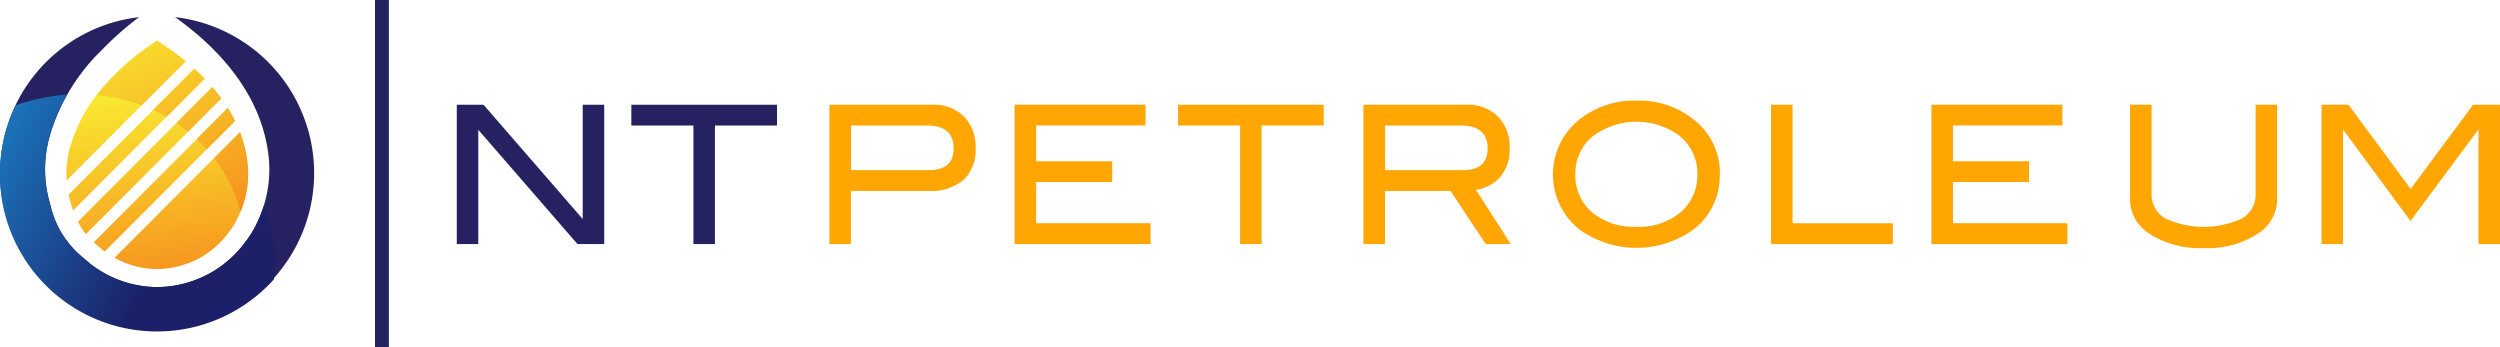
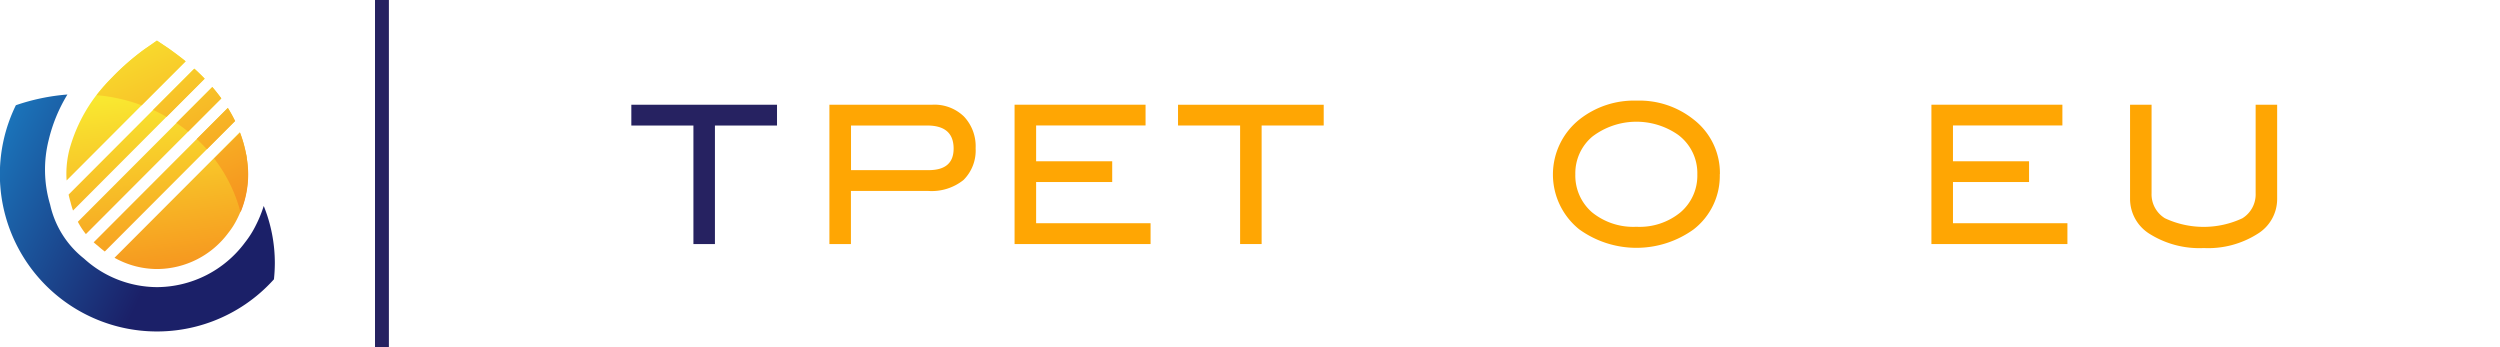
<svg xmlns="http://www.w3.org/2000/svg" xmlns:xlink="http://www.w3.org/1999/xlink" width="180" height="25" viewBox="0 0 180 25">
  <defs>
    <linearGradient id="linear-gradient" x1="0.549" y1="1.05" x2="0.459" y2="0.187" gradientUnits="objectBoundingBox">
      <stop offset="0" stop-color="#f6921e" />
      <stop offset="1" stop-color="#f9ec31" />
    </linearGradient>
    <linearGradient id="linear-gradient-2" x1="0.718" y1="1.069" x2="0.215" y2="-0.249" xlink:href="#linear-gradient" />
    <linearGradient id="linear-gradient-3" x1="-0.072" y1="0.32" x2="0.615" y2="0.607" gradientUnits="objectBoundingBox">
      <stop offset="0" stop-color="#1b75bb" />
      <stop offset="1" stop-color="#1b2068" />
    </linearGradient>
  </defs>
  <g id="NT_Petroleum-Logo" data-name="NT Petroleum-Logo" transform="translate(-187.73 -270.358)">
    <g id="Group_18" data-name="Group 18" transform="translate(187.73 271.591)">
      <path id="Path_70" data-name="Path 70" d="M210.449,280.713l-9.047,9.064q.058.276.138.541c.049.2.109.407.18.608l9.474-9.5c-.254-.262-.5-.5-.745-.718Zm2.411,2.829-9.654,9.672c.1.088.2.173.307.255.159.145.325.279.494.407l9.375-9.393A10.049,10.049,0,0,0,212.86,283.542Zm-4.207-4.251-.893-.6-.882.615a17.7,17.7,0,0,0-2.33,2.03,11.406,11.406,0,0,0-3.088,5.2,7.088,7.088,0,0,0-.219,1.736c0,.166.007.329.018.488l8.566-8.583c-.568-.463-1.009-.764-1.172-.891Zm3.092,2.744-9.678,9.7a5.461,5.461,0,0,0,.579.888l9.749-9.767q-.318-.435-.646-.817Zm2.478,5.092c-.007-.067-.014-.1-.014-.1l-.007-.035v-.032s-.011-.053-.032-.134a9.127,9.127,0,0,0-.438-1.538l-9.025,9.039a6.3,6.3,0,0,0,3.074.81,6.417,6.417,0,0,0,5.125-2.61,5.456,5.456,0,0,0,.632-1,7.155,7.155,0,0,0,.78-3.25A7.339,7.339,0,0,0,214.222,287.128Z" transform="translate(-196.462 -277)" fill="url(#linear-gradient)" />
-       <path id="Path_71" data-name="Path 71" d="M200.344,273.914c1.187.865,5.627,4.02,6.6,9.156a1.216,1.216,0,0,1,.032.17l.007.039.007.043s.007.043.018.12a9,9,0,0,1,.12,1.421,8.856,8.856,0,0,1-.961,4.013,6.923,6.923,0,0,1-.781,1.241,7.926,7.926,0,0,1-6.327,3.226,7.841,7.841,0,0,1-5.27-2.063,6.844,6.844,0,0,1-2.437-3.9,8.808,8.808,0,0,1-.1-4.675,14.091,14.091,0,0,1,3.815-6.426,22.351,22.351,0,0,1,2.681-2.368,11.306,11.306,0,1,0,2.6,0Z" transform="translate(-187.736 -273.91)" fill="#262261" />
-       <path id="Path_72" data-name="Path 72" d="M215.778,282.032l-2.589,2.589c.29.194.573.4.845.622l2.394-2.394q-.318-.435-.647-.817Zm1.117,1.507-2.238,2.238c.255.237.5.484.725.739l2.037-2.037A10.049,10.049,0,0,0,216.9,283.538Zm1.369,3.589a1,1,0,0,0-.014-.1l-.007-.035v-.032s-.011-.053-.032-.134a9.114,9.114,0,0,0-.438-1.538l-1.864,1.864a10.7,10.7,0,0,1,1.9,3.869,7.145,7.145,0,0,0,.552-2.744,7.321,7.321,0,0,0-.1-1.146Zm-5.58-7.837-.895-.6-.884.615a17.717,17.717,0,0,0-2.334,2.03,16.747,16.747,0,0,0-1.121,1.284,12.377,12.377,0,0,1,3.239.728l3.169-3.165c-.569-.463-1.011-.764-1.174-.891Zm1.8,1.422-2.971,2.971c.332.152.654.318.969.5l2.748-2.748C214.975,281.169,214.724,280.928,214.484,280.713Z" transform="translate(-200.491 -277)" fill="url(#linear-gradient-2)" />
+       <path id="Path_72" data-name="Path 72" d="M215.778,282.032l-2.589,2.589c.29.194.573.4.845.622l2.394-2.394q-.318-.435-.647-.817Zm1.117,1.507-2.238,2.238c.255.237.5.484.725.739l2.037-2.037A10.049,10.049,0,0,0,216.9,283.538Zm1.369,3.589a1,1,0,0,0-.014-.1l-.007-.035s-.011-.053-.032-.134a9.114,9.114,0,0,0-.438-1.538l-1.864,1.864a10.7,10.7,0,0,1,1.9,3.869,7.145,7.145,0,0,0,.552-2.744,7.321,7.321,0,0,0-.1-1.146Zm-5.58-7.837-.895-.6-.884.615a17.717,17.717,0,0,0-2.334,2.03,16.747,16.747,0,0,0-1.121,1.284,12.377,12.377,0,0,1,3.239.728l3.169-3.165c-.569-.463-1.011-.764-1.174-.891Zm1.8,1.422-2.971,2.971c.332.152.654.318.969.5l2.748-2.748C214.975,281.169,214.724,280.928,214.484,280.713Z" transform="translate(-200.491 -277)" fill="url(#linear-gradient-2)" />
      <path id="Path_73" data-name="Path 73" d="M206.718,297.538a8.838,8.838,0,0,1-.565,1.386,6.9,6.9,0,0,1-.781,1.238,7.93,7.93,0,0,1-6.326,3.218,7.849,7.849,0,0,1-5.27-2.058,6.825,6.825,0,0,1-2.437-3.886,8.769,8.769,0,0,1-.1-4.664,11.279,11.279,0,0,1,1.346-3.26,14.955,14.955,0,0,0-3.712.771,11.314,11.314,0,0,0,18.581,12.533,11.5,11.5,0,0,0,.064-1.163,10.974,10.974,0,0,0-.8-4.12Z" transform="translate(-187.73 -283.94)" fill="url(#linear-gradient-3)" />
    </g>
    <g id="Group_19" data-name="Group 19" transform="translate(220.618 277.603)">
-       <path id="Path_74" data-name="Path 74" d="M291.446,300.713h-1.927l-7.14-8.227v8.227H280.83V290.68h1.924l7.143,8.231V290.68h1.549Z" transform="translate(-280.83 -290.386)" fill="#262261" />
      <path id="Path_75" data-name="Path 75" d="M326.859,292.184h-4.47v8.535H320.84v-8.535h-4.47V290.69h10.489v1.495Z" transform="translate(-303.802 -290.393)" fill="#262261" />
      <path id="Path_76" data-name="Path 76" d="M358.956,290.68a3.045,3.045,0,0,1,2.274.853,3.111,3.111,0,0,1,.838,2.28,2.99,2.99,0,0,1-.873,2.287,3.657,3.657,0,0,1-2.539.789h-5.566v3.823H351.54V290.68Zm-.272,4.711c1.2,0,1.8-.516,1.8-1.551q0-1.661-1.9-1.661h-5.488v3.213h5.594Z" transform="translate(-324.711 -290.386)" fill="#ffa603" />
      <path id="Path_77" data-name="Path 77" d="M396.512,300.713H386.72V290.68h9.431v1.494h-7.879v2.579h5.478v1.494h-5.478v2.966h8.24Z" transform="translate(-346.559 -290.386)" fill="#ffa603" />
      <path id="Path_78" data-name="Path 78" d="M428.189,292.184h-4.47v8.535H422.17v-8.535H417.7V290.69h10.489v1.495Z" transform="translate(-365.77 -290.393)" fill="#ffa603" />
-       <path id="Path_79" data-name="Path 79" d="M463.475,300.713h-1.8l-2.532-3.823h-4.721v3.823H452.87V290.68h7.377a3.1,3.1,0,0,1,2.313.853,3.145,3.145,0,0,1,.838,2.306,3,3,0,0,1-.686,2.052,2.888,2.888,0,0,1-1.743.914Zm-3.462-5.322q1.8,0,1.8-1.551,0-1.661-1.938-1.661h-5.449v3.213Z" transform="translate(-387.591 -290.386)" fill="#ffa603" />
      <path id="Path_80" data-name="Path 80" d="M500.683,295.147a4.866,4.866,0,0,1-1.885,3.975,7.043,7.043,0,0,1-8.243-.011,5.066,5.066,0,0,1,.028-7.908,6.331,6.331,0,0,1,4.109-1.353,6.266,6.266,0,0,1,4.1,1.353,4.87,4.87,0,0,1,1.9,3.948Zm-1.616,0a3.435,3.435,0,0,0-1.393-2.841,5.242,5.242,0,0,0-6.164.132,3.447,3.447,0,0,0-1.227,2.713,3.5,3.5,0,0,0,1.2,2.739,4.71,4.71,0,0,0,3.2,1.043,4.631,4.631,0,0,0,3.183-1.05,3.466,3.466,0,0,0,1.2-2.732Z" transform="translate(-409.747 -289.85)" fill="#ffa603" />
-       <path id="Path_81" data-name="Path 81" d="M539.23,300.713h-8.77V290.68h1.549v8.534h7.221Z" transform="translate(-435.833 -290.386)" fill="#ffa603" />
      <path id="Path_82" data-name="Path 82" d="M570.562,300.713H560.77V290.68H570.2v1.494h-7.879v2.579H567.8v1.494h-5.478v2.966h8.24v1.5Z" transform="translate(-454.596 -290.386)" fill="#ffa603" />
      <path id="Path_83" data-name="Path 83" d="M605.851,297.456a2.937,2.937,0,0,1-1.422,2.529A6.626,6.626,0,0,1,600.568,301a6.741,6.741,0,0,1-3.886-1.011,2.964,2.964,0,0,1-1.422-2.529V290.68h1.549v6.375a2.018,2.018,0,0,0,.962,1.8,6.58,6.58,0,0,0,5.58,0,2.023,2.023,0,0,0,.951-1.8V290.68h1.549Z" transform="translate(-474.784 -290.386)" fill="#ffa603" />
-       <path id="Path_84" data-name="Path 84" d="M647.091,300.713h-1.549v-8.2H645.5l-4.855,6.539-4.82-6.539h-.039v8.2H634.24V290.68h1.938l4.481,6.061,4.5-6.061h1.931Z" transform="translate(-499.979 -290.386)" fill="#ffa603" />
    </g>
    <rect id="Rectangle_4" data-name="Rectangle 4" width="1" height="25" transform="translate(214.73 270.358)" fill="#262261" />
  </g>
</svg>